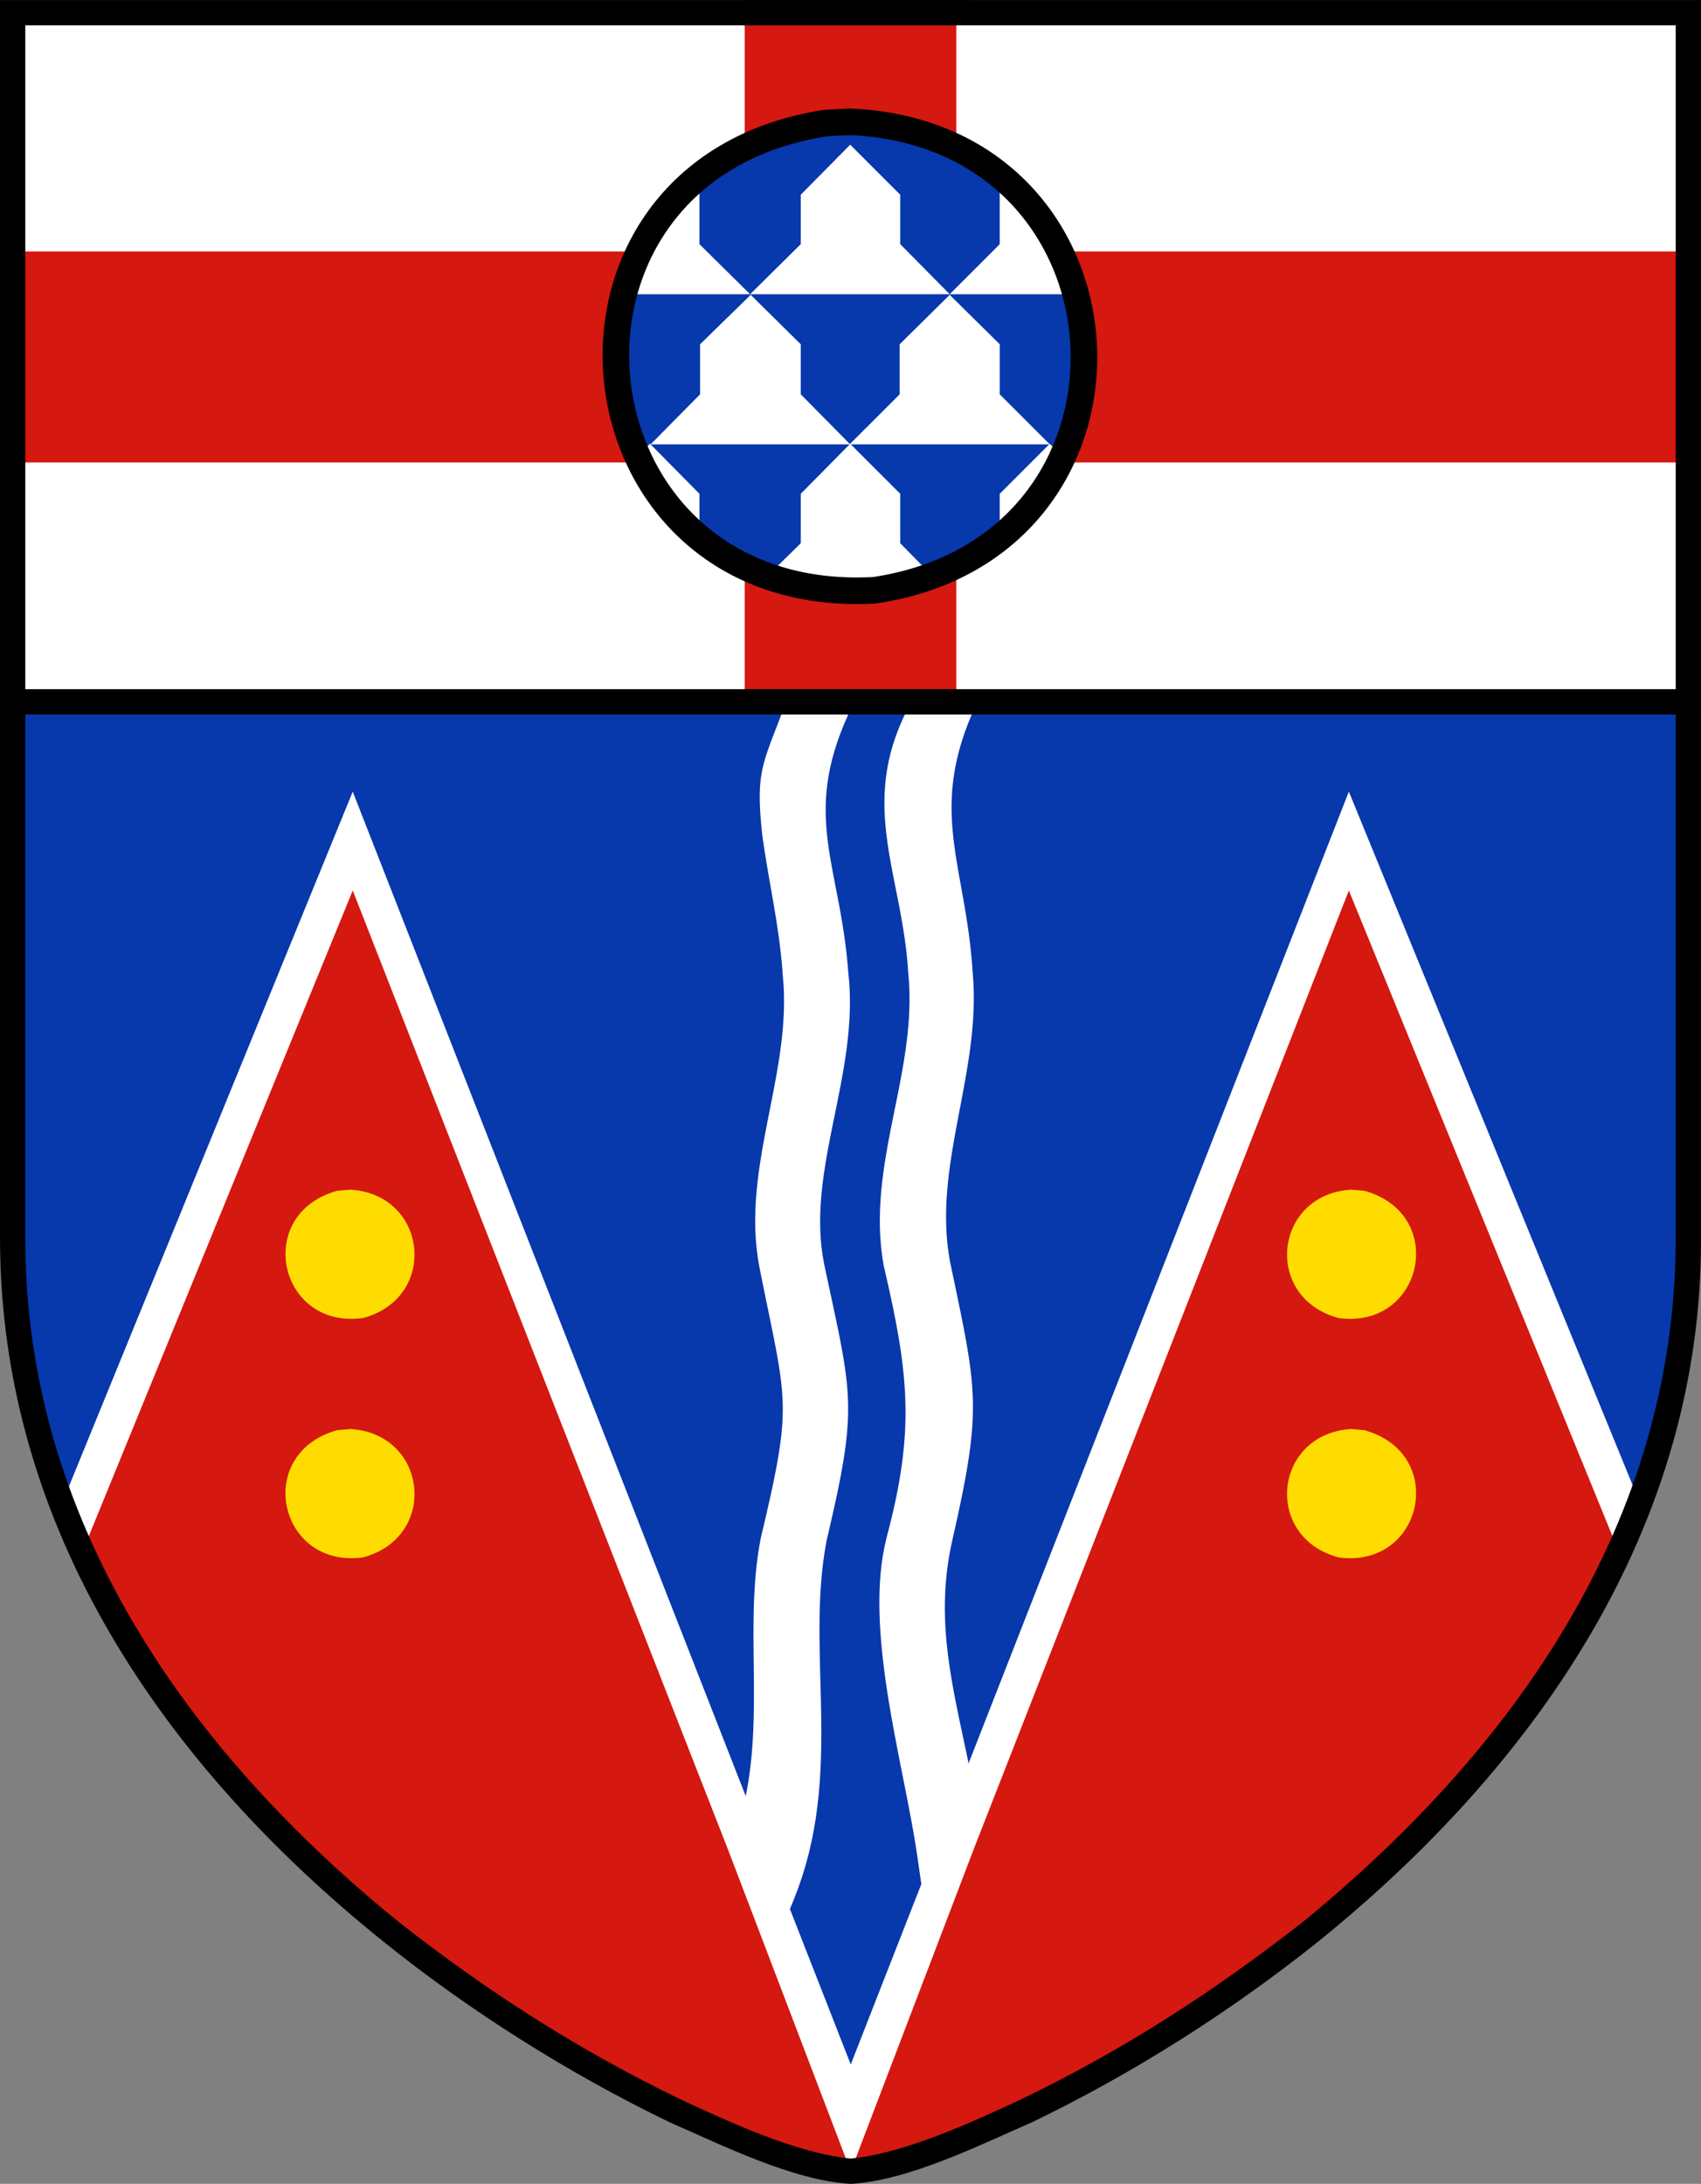
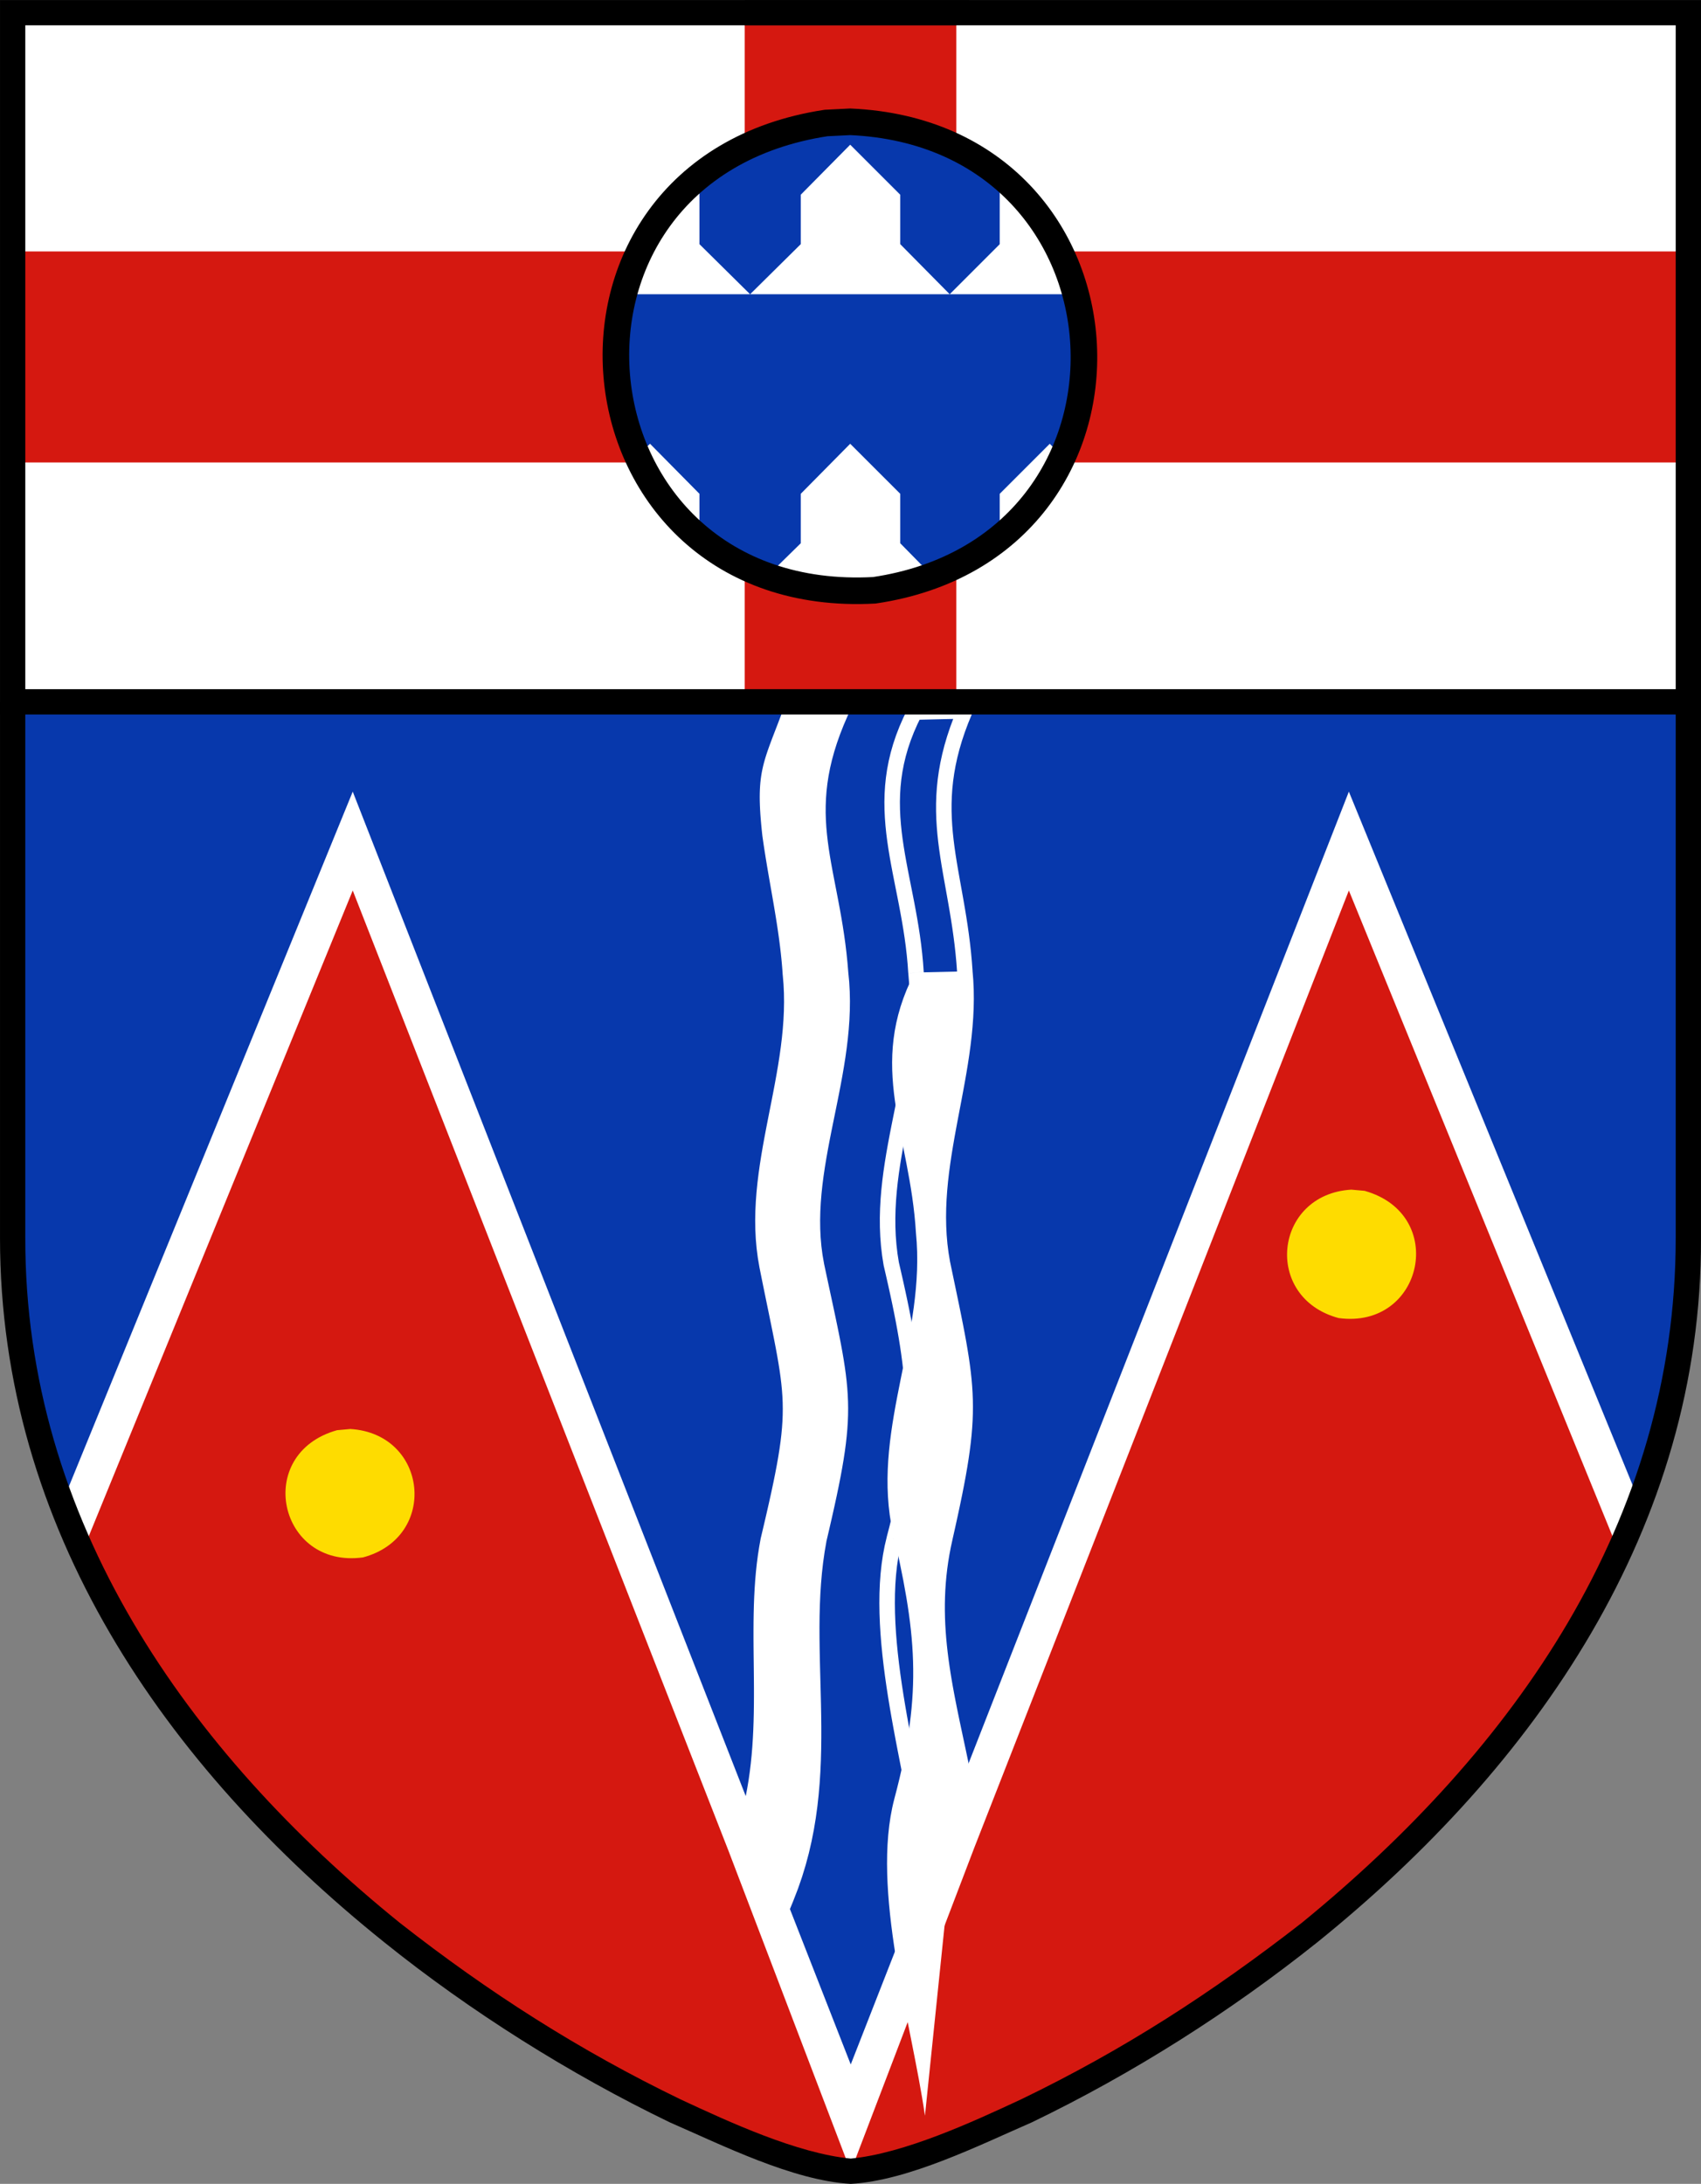
<svg xmlns="http://www.w3.org/2000/svg" xmlns:ns1="http://www.inkscape.org/namespaces/inkscape" xmlns:ns2="http://sodipodi.sourceforge.net/DTD/sodipodi-0.dtd" version="1.1" id="svg2" ns1:version="0.48.2 r9819" ns2:docname="AJAX.svg" x="0px" y="0px" width="447.879px" height="575.042px" viewBox="0 288.958 447.879 575.042" enable-background="new 0 288.958 447.879 575.042" xml:space="preserve">
  <rect x="0" y="288.958" width="447.879" height="575.042" fill="#808080" stroke="none" />
  <ns2:namedview pagecolor="#ffffff" showgrid="false" fit-margin-left="0" ns1:cy="376.75994" fit-margin-top="0" bordercolor="#666666" ns1:zoom="0.35355339" borderopacity="1" ns1:cx="559.45674" id="namedview93" objecttolerance="10" guidetolerance="10" ns1:current-layer="svg2" ns1:window-width="1280" fit-margin-bottom="0" fit-margin-right="0" ns1:window-x="-8" ns1:window-height="1004" ns1:window-y="-8" ns1:pageopacity="0" ns1:pageshadow="2" ns1:window-maximized="1" gridtolerance="10">
	</ns2:namedview>
  <rect id="rect147" x="4.15" y="293.521" fill="#FFFFFF" width="441.254" height="180.222" />
  <polygon id="polygon160" fill="#D51810" points="196.08,292.292 251.8,292.292 251.8,355.165 444.55,355.165 444.55,410.73   251.8,410.73 251.8,473.765 196.08,473.765 196.08,410.73 3.33,410.73 3.33,355.165 196.08,355.165 " />
  <polygon id="polygon166" fill="#231F20" points="248.47,292.292 255.14,292.292 255.14,288.958 251.8,288.958 255.14,292.292   251.8,288.958 196.07,288.958 196.07,295.623 251.8,295.623 " />
  <polygon id="polygon178" fill="#231F20" points="199.41,473.76 192.74,473.76 192.74,477.091 196.08,477.091 192.74,473.76   196.08,477.091 251.8,477.091 251.8,470.427 196.08,470.427 " />
  <polygon id="polygon194" fill="#231F20" points="6.67,473.76 0,473.76 0,477.091 3.33,477.091 0,473.76 3.33,477.091   444.55,477.091 444.55,470.427 3.33,470.427 " />
  <path id="path272" ns1:connector-curvature="0" fill="#0738AC" d="M223.86,321.03c78.078,3.399,83.7,111.914,6.346,123.36  c-82.194,4.453-94.09-110.639-12.696-123.045L223.86,321.03L223.86,321.03z" />
-   <path id="path274" ns1:connector-curvature="0" fill="#FFFFFF" d="M197.66,366.593l-13.329,13.018v13.176l-13.022,13.182  h52.554l-13.023-13.182v-13.176L197.66,366.593L197.66,366.593z M250.057,366.593l13.178,13.018v13.176l13.18,13.182h-52.717  l13.185-13.182v-13.176L250.057,366.593L250.057,366.593z" />
  <polygon id="polygon278" fill="#FFFFFF" points="237.04,432.005 237.04,418.984 223.86,405.807 210.84,418.984 210.84,432.005   201.95,440.734 223.86,445.342 245.77,440.896 " />
  <polygon id="polygon286" fill="#FFFFFF" points="167.65,409.14 171.15,405.807 184.17,418.984 184.17,431.052 173.53,419.463 " />
  <polygon id="polygon292" fill="#FFFFFF" points="263.23,418.984 276.41,405.807 279.91,409.46 271.97,422.792 263.23,432.005 " />
  <polygon id="polygon302" fill="#FFFFFF" points="223.86,327.061 210.84,340.238 210.84,353.255 197.51,366.431 250.061,366.431   237.04,353.255 237.04,340.238 " />
  <polygon id="polygon304" fill="#FFFFFF" points="170.99,350.083 184.17,335.474 184.17,353.255 197.5,366.431 163.85,366.431 " />
  <polygon id="polygon310" fill="#FFFFFF" points="263.23,335.313 276.25,349.444 283.4,366.431 250.061,366.431 263.23,353.255 " />
  <path id="path272-1" ns1:connector-curvature="0" fill="none" stroke="#000000" stroke-width="7" d="M223.86,321.03  c78.078,3.399,83.7,111.914,6.346,123.36c-82.194,4.453-94.09-110.639-12.696-123.045L223.86,321.03L223.86,321.03z" />
  <path id="polygon158" ns1:connector-curvature="0" ns2:nodetypes="ccccccccccc" fill="#FFFFFF" d="M92.87,524.353  L23.127,694.493l-5.218-13.978L92.87,496.717l131.14,334.714l131.15-335.014l75.481,183.847l-6.003,14.647l-69.555-170.085  L224.163,861.429L92.87,524.353z" />
  <path id="path149" ns1:connector-curvature="0" ns2:nodetypes="cccccccccccc" fill="#0738AC" d="M3.315,473.75v140.844  v0.312c-0.041,26.937,14.781,65.562,14.781,65.562l74.781-183.062l131.125,335.156l131.157-335.156l75.094,183.531  c0,0,12.072-29.747,13.812-51.281c0.526-5.977,0.465-11.954,0.469-17.938V473.75H3.315z" />
  <path id="path156" ns1:connector-curvature="0" fill="#D51810" d="M92.877,523.438L22.846,694.75l-2.719-8.188l-1.719,4.062  c39.541,81.828,117.583,146.934,205.594,170.062l-32.219-84.469L92.877,523.438z M224.002,860.688  c88.043-23.145,166.063-88.21,205.625-170.062l-1.625-3.844l-2.969,7.812l-69.875-171.156l-98.595,251.969L224.002,860.688z" />
-   <path id="path196" ns1:connector-curvature="0" fill="#FEDC00" d="M92.24,602.206c20.432,1.241,23.302,28.469,3.329,33.814  c-22.26,3.032-28.852-27.346-6.825-33.501L92.24,602.206L92.24,602.206z" />
  <path id="path198" ns1:connector-curvature="0" fill="#FEDC00" d="M355.8,602.206c-20.436,1.236-23.312,28.461-3.338,33.814  c22.266,3.032,28.853-27.351,6.821-33.501L355.8,602.206z" />
  <path id="path200" ns1:connector-curvature="0" fill="#FEDC00" d="M92.24,665.234c20.432,1.23,23.302,28.479,3.329,33.813  c-22.264,3.019-28.865-27.313-6.825-33.496L92.24,665.234z" />
-   <path id="path202" ns1:connector-curvature="0" fill="#FEDC00" d="M355.8,665.234c-20.431,1.226-23.312,28.476-3.338,33.813  c22.269,3.019,28.86-27.318,6.821-33.496L355.8,665.234L355.8,665.234z" />
  <path id="_x31_" ns1:connector-curvature="0" fill="#FFFFFF" d="M246.79,693.533l3.982,0.902v0.006l-0.419,1.937l-0.366,1.918  l-0.313,1.899l-0.262,1.884l-0.215,1.869l-0.168,1.856l-0.124,1.844l-0.079,1.832l-0.041,1.822v1.815l0.037,1.807l0.072,1.804  l0.108,1.798l0.138,1.795l0.17,1.792l0.198,1.791l0.224,1.794l0.25,1.793l0.272,1.797l0.294,1.801l0.313,1.806l0.331,1.812  l0.347,1.819l0.36,1.826l0.373,1.836l0.384,1.848l0.392,1.858l0.398,1.871l0.402,1.885l0.406,1.899l0.406,1.916l0.404,1.934  l-3.996,0.831l-0.402-1.921l-0.406-1.909l-0.404-1.896l-0.404-1.886l-0.399-1.877l-0.394-1.869l-0.386-1.861l-0.378-1.855  l-0.365-1.852l-0.352-1.848l-0.338-1.845l-0.32-1.844l-0.301-1.843l-0.28-1.845l-0.257-1.848l-0.23-1.849l-0.206-1.854l-0.173-1.86  l-0.146-1.864l-0.11-1.873l-0.077-1.881l-0.039-1.891v-1.902l0.041-1.912l0.084-1.924l0.131-1.938l0.176-1.951l0.227-1.968  l0.275-1.983l0.33-2.001l0.385-2.017l0.441-2.036L246.79,693.533L246.79,693.533z M250.772,694.436v0.006l-0.011,0.048  L250.772,694.436L250.772,694.436z M246.139,621.946l4.014-0.756l-0.01-0.039l0.655,3.134l0.62,2.962l0.586,2.805l0.551,2.66  l0.515,2.526l0.478,2.402l0.44,2.295l0.403,2.194l0.361,2.109l0.326,2.034l0.285,1.971l0.243,1.92l0.202,1.879l0.158,1.85  l0.114,1.831l0.072,1.823l0.024,1.825l-0.021,1.838l-0.065,1.862l-0.116,1.896l-0.162,1.939l-0.21,1.995l-0.259,2.062l-0.306,2.141  l-0.357,2.23l-0.404,2.331l-0.456,2.444l-0.506,2.567l-0.558,2.704l-0.61,2.854l-0.661,3.014l-0.715,3.186l-3.982-0.902l0.712-3.169  l0.657-2.992l0.604-2.827l0.55-2.674l0.499-2.53l0.448-2.398l0.396-2.28l0.348-2.168l0.297-2.073l0.248-1.986l0.201-1.912  l0.154-1.85l0.109-1.799l0.064-1.762l0.019-1.735l-0.022-1.724l-0.066-1.722l-0.109-1.736l-0.152-1.76l-0.191-1.797l-0.234-1.846  l-0.275-1.905l-0.316-1.979l-0.355-2.062l-0.396-2.156l-0.436-2.265l-0.473-2.381l-0.51-2.51l-0.548-2.65l-0.586-2.801l-0.62-2.962  l-0.655-3.136l-0.011-0.039H246.139z M246.149,621.985l-0.011-0.039v-0.007L246.149,621.985L246.149,621.985z M252,544.864  l4.075-0.263l-0.01-0.072l0.202,2.501l0.114,2.489l0.03,2.482l-0.047,2.472l-0.117,2.462l-0.18,2.453l-0.235,2.446l-0.287,2.436  l-0.329,2.43l-0.367,2.42l-0.397,2.413l-0.421,2.407l-0.439,2.399l-0.448,2.394l-0.456,2.389l-0.452,2.383l-0.445,2.379  l-0.433,2.374l-0.41,2.368l-0.386,2.365l-0.353,2.361l-0.316,2.357l-0.27,2.354l-0.22,2.352l-0.165,2.351l-0.102,2.347l-0.035,2.346  l0.041,2.346l0.117,2.346l0.203,2.344l0.296,2.347l0.392,2.35l-4.014,0.756l-0.418-2.515l-0.316-2.506l-0.217-2.496l-0.125-2.487  l-0.043-2.479l0.037-2.469l0.107-2.46l0.171-2.452l0.229-2.441l0.279-2.436l0.322-2.426l0.363-2.42l0.392-2.413l0.419-2.405  l0.437-2.4l0.447-2.393l0.455-2.39l0.454-2.385l0.445-2.379l0.436-2.376l0.416-2.369l0.389-2.368l0.358-2.363l0.319-2.361  l0.278-2.357l0.228-2.356l0.174-2.354l0.109-2.352l0.045-2.351l-0.027-2.351l-0.106-2.351l-0.191-2.352l-0.01-0.072L252,544.864z   M252.01,544.936V544.9v-0.036l0.011,0.071H252.01z M254.089,478.193l-0.094-4.082l1.924,2.844l-0.995,2.43l-0.877,2.358  l-0.763,2.292l-0.657,2.229l-0.555,2.172l-0.459,2.122l-0.37,2.077l-0.286,2.035l-0.207,1.999l-0.132,1.97l-0.063,1.948v1.929  l0.059,1.914l0.112,1.906l0.161,1.904l0.205,1.905l0.243,1.913l0.276,1.924l0.307,1.941l0.33,1.96l0.348,1.985l0.361,2.017  l0.369,2.05l0.371,2.088l0.366,2.129l0.36,2.176l0.345,2.228l0.323,2.283l0.299,2.342l0.27,2.405l0.231,2.473l0.188,2.543  l-4.075,0.263l-0.183-2.466l-0.225-2.397l-0.26-2.336l-0.293-2.28l-0.316-2.229l-0.338-2.183l-0.353-2.14l-0.364-2.106l-0.368-2.072  l-0.367-2.046l-0.364-2.025l-0.352-2.007l-0.336-1.996l-0.312-1.988l-0.285-1.985l-0.254-1.983l-0.215-1.993l-0.167-2.003  l-0.12-2.015l-0.061-2.035v-2.059l0.069-2.083l0.142-2.113l0.221-2.146l0.307-2.184l0.396-2.226l0.492-2.269l0.591-2.318  l0.699-2.368l0.808-2.427l0.924-2.485l1.045-2.551L254.089,478.193L254.089,478.193z M253.995,474.111l3.174-0.073l-1.25,2.917  L253.995,474.111L253.995,474.111z M240.807,474.416l13.188-0.305l0.094,4.082l-13.188,0.305l-1.861-2.978L240.807,474.416  L240.807,474.416z M239.04,475.521l0.556-1.076l1.211-0.028L239.04,475.521L239.04,475.521z M243.217,544.838l-4.062,0.404  l-0.01-0.082l-0.169-2.377l-0.221-2.334l-0.266-2.294l-0.308-2.259l-0.34-2.225l-0.367-2.194l-0.391-2.169l-0.404-2.145  l-0.414-2.123l-0.419-2.106l-0.414-2.091l-0.407-2.08l-0.388-2.069l-0.37-2.065l-0.339-2.062l-0.304-2.063l-0.264-2.064  l-0.213-2.071l-0.158-2.079l-0.098-2.09l-0.027-2.104l0.051-2.119l0.131-2.137l0.223-2.156l0.317-2.177l0.421-2.202l0.531-2.225  l0.646-2.253l0.767-2.279l0.895-2.311l1.025-2.341l1.166-2.376l3.629,1.873l-1.09,2.223l-0.956,2.181l-0.83,2.14l-0.708,2.104  l-0.594,2.075L238,490.162l-0.386,2.022l-0.293,2.004l-0.204,1.987l-0.121,1.974l-0.046,1.968l0.025,1.961l0.09,1.961l0.151,1.966  l0.201,1.968l0.252,1.977l0.295,1.988l0.328,2.002l0.361,2.019l0.383,2.038l0.402,2.059l0.414,2.086l0.418,2.112l0.42,2.141  l0.41,2.176l0.396,2.209l0.377,2.249l0.35,2.286l0.316,2.332l0.275,2.376l0.23,2.424l0.176,2.475l-0.01-0.082H243.217z   M239.154,545.242l-0.01-0.057v-0.025L239.154,545.242z M236.655,621.265l-3.978,0.926l-0.021-0.104l-0.396-2.521l-0.291-2.509  l-0.192-2.494l-0.099-2.481l-0.016-2.469l0.064-2.457l0.133-2.444l0.2-2.434l0.257-2.422l0.308-2.413l0.353-2.402l0.389-2.396  l0.421-2.388l0.445-2.381l0.462-2.374l0.474-2.371l0.479-2.367l0.478-2.362l0.47-2.36l0.453-2.357l0.436-2.358l0.408-2.356  l0.375-2.358l0.335-2.356l0.292-2.362l0.238-2.362l0.184-2.366l0.117-2.371l0.051-2.376l-0.026-2.384l-0.106-2.391l-0.193-2.399  l4.062-0.404l0.205,2.549l0.114,2.532l0.028,2.516l-0.053,2.502l-0.125,2.486l-0.189,2.468l-0.248,2.457l-0.302,2.442l-0.347,2.43  l-0.385,2.418l-0.416,2.405l-0.441,2.396l-0.461,2.386l-0.472,2.379l-0.479,2.369l-0.478,2.362l-0.472,2.355l-0.457,2.351  l-0.438,2.346l-0.414,2.34l-0.379,2.337l-0.342,2.334l-0.297,2.333l-0.248,2.33l-0.19,2.329l-0.128,2.331l-0.06,2.332l0.013,2.334  l0.094,2.337l0.182,2.341l0.271,2.349l0.371,2.354L236.655,621.265L236.655,621.265z M232.678,622.19l-0.012-0.05l-0.011-0.054  l0.021,0.104H232.678z M237.447,694.647l-3.953-1.032v-0.011l0.685-2.629l0.63-2.552l0.574-2.482l0.523-2.415l0.471-2.354  l0.418-2.299l0.369-2.248l0.319-2.199l0.271-2.157l0.223-2.124l0.179-2.093l0.132-2.064l0.088-2.045l0.045-2.028v-2.021  l-0.041-2.015l-0.079-2.014l-0.122-2.021l-0.162-2.028l-0.2-2.046l-0.237-2.067l-0.275-2.093l-0.312-2.122l-0.347-2.16l-0.382-2.198  l-0.416-2.245l-0.45-2.296l-0.481-2.351l-0.515-2.409l-0.546-2.475l-0.574-2.544l-0.605-2.619l3.979-0.926l0.606,2.635l0.58,2.563  l0.55,2.5l0.521,2.438l0.489,2.384l0.457,2.334l0.424,2.288l0.392,2.247l0.355,2.213l0.319,2.181l0.284,2.154l0.245,2.136  l0.208,2.116l0.166,2.107l0.127,2.099l0.085,2.097l0.043,2.098v2.104l-0.046,2.117l-0.092,2.129l-0.137,2.152l-0.186,2.176  l-0.232,2.204l-0.279,2.238l-0.331,2.276l-0.382,2.318l-0.43,2.367l-0.484,2.422l-0.535,2.477l-0.588,2.538l-0.643,2.606  l-0.698,2.679v-0.011H237.447z M233.494,693.615v-0.011l-0.033,0.128l0.031-0.117H233.494z M241.661,776.71l3.788,1.523  l-3.914-0.471l-0.35-2.31l-0.387-2.369l-0.42-2.427l-0.452-2.479l-0.475-2.528l-0.496-2.571l-0.511-2.611l-0.525-2.647l-0.531-2.679  l-0.533-2.707l-0.533-2.732l-0.527-2.751l-0.516-2.767l-0.5-2.779l-0.484-2.788l-0.457-2.792l-0.43-2.792l-0.396-2.79l-0.359-2.781  l-0.317-2.771l-0.271-2.756l-0.22-2.737l-0.164-2.717l-0.105-2.691l-0.039-2.661l0.031-2.629l0.105-2.593l0.184-2.554l0.271-2.509  l0.359-2.461l0.456-2.411l0.554-2.356l3.952,1.032l-0.512,2.17l-0.423,2.238l-0.335,2.301l-0.254,2.362l-0.176,2.416l-0.1,2.47  l-0.028,2.517l0.037,2.559l0.101,2.598l0.159,2.632l0.215,2.662l0.265,2.687l0.311,2.71l0.352,2.727l0.391,2.74l0.422,2.75  l0.453,2.754l0.476,2.755l0.496,2.753l0.515,2.746l0.521,2.734l0.53,2.72l0.534,2.7l0.531,2.679l0.524,2.652l0.514,2.621  l0.499,2.588l0.479,2.549l0.457,2.509l0.427,2.462l0.394,2.414l0.356,2.359L241.661,776.71L241.661,776.71z M245.449,778.233  l-2.832,7.039l-1.082-7.51L245.449,778.233z M254.969,754.576l-9.52,23.657l-3.788-1.523l9.519-23.658l3.893,0.347L254.969,754.576z   M255.072,753.398l0.127,0.605l-0.23,0.572L255.072,753.398L255.072,753.398z" />
  <path id="path192" ns1:connector-curvature="0" fill="#FFFFFF" d="M213.61,693.971l3.973,0.938l0.02-0.091l-0.477,2.774  l-0.393,2.785l-0.315,2.796l-0.243,2.806l-0.18,2.818l-0.122,2.831l-0.074,2.842l-0.028,2.854l0.01,2.867l0.034,2.877l0.055,2.891  l0.071,2.901l0.078,2.914l0.077,2.927l0.07,2.937l0.054,2.95l0.034,2.962v2.976l-0.037,2.984l-0.079,2.999l-0.132,3.011  l-0.193,3.021l-0.26,3.033l-0.334,3.048l-0.419,3.057l-0.508,3.067l-0.607,3.079l-0.711,3.091l-0.827,3.098l-0.946,3.11  l-1.073,3.119l-1.209,3.125l-3.78-1.545l1.155-2.983l1.024-2.976l0.904-2.97l0.789-2.964l0.683-2.959l0.582-2.953l0.489-2.952  l0.403-2.945l0.325-2.943l0.25-2.941l0.188-2.936l0.128-2.936l0.079-2.933l0.034-2.931v-2.928l-0.032-2.924l-0.054-2.925  l-0.07-2.922l-0.077-2.92l-0.078-2.919l-0.071-2.916l-0.055-2.916l-0.037-2.912l-0.01-2.912l0.031-2.911l0.074-2.91l0.126-2.906  l0.184-2.908l0.253-2.905l0.327-2.904l0.41-2.901l0.499-2.899L213.61,693.971L213.61,693.971z M213.59,694.062l0.01-0.028  l0.014-0.062l-0.02,0.091H213.59z M212.963,622.449l4.006-0.794l-0.01-0.027l0.683,3.204l0.648,3.021l0.613,2.848l0.578,2.689  l0.539,2.543l0.502,2.41l0.464,2.293l0.423,2.184l0.386,2.091l0.343,2.012l0.301,1.941l0.261,1.885l0.215,1.844l0.171,1.812  l0.124,1.79l0.078,1.783l0.03,1.787l-0.02,1.8l-0.069,1.826l-0.12,1.862l-0.17,1.911l-0.221,1.972l-0.273,2.043l-0.324,2.129  l-0.378,2.225l-0.43,2.337l-0.484,2.457l-0.538,2.594l-0.594,2.742l-0.65,2.902l-0.706,3.078l-0.764,3.266l-3.974-0.938l0.76-3.249  l0.702-3.06l0.645-2.879l0.587-2.711l0.53-2.556l0.475-2.413l0.42-2.282l0.366-2.163l0.314-2.058l0.261-1.963l0.211-1.882  l0.161-1.814l0.115-1.759l0.064-1.717l0.018-1.689l-0.027-1.676l-0.073-1.675l-0.117-1.688l-0.162-1.716l-0.206-1.756l-0.249-1.81  l-0.292-1.875l-0.334-1.955l-0.377-2.046l-0.418-2.15l-0.458-2.265l-0.5-2.392l-0.536-2.533l-0.575-2.683l-0.613-2.848l-0.648-3.022  l-0.685-3.211l-0.01-0.027H212.963z M212.973,622.477l-0.01-0.037v0.009L212.973,622.477L212.973,622.477z M219.291,545.341  l4.072-0.295l-0.01-0.088l0.243,2.538l0.143,2.527l0.053,2.519l-0.033,2.509l-0.109,2.498l-0.179,2.487l-0.241,2.477l-0.296,2.469  l-0.345,2.457l-0.386,2.448l-0.42,2.438l-0.448,2.431l-0.469,2.42l-0.48,2.412l-0.489,2.405l-0.488,2.394l-0.482,2.389l-0.468,2.377  l-0.448,2.372l-0.419,2.362l-0.387,2.354l-0.349,2.347l-0.3,2.34l-0.248,2.332l-0.189,2.321l-0.124,2.317l-0.052,2.309l0.026,2.301  l0.108,2.296l0.2,2.289l0.295,2.284l0.399,2.28l-4.006,0.794l-0.43-2.46l-0.319-2.459l-0.214-2.455l-0.116-2.449l-0.028-2.445  l0.057-2.439l0.129-2.436l0.198-2.431l0.258-2.426l0.312-2.423l0.358-2.418l0.397-2.413l0.429-2.409l0.455-2.407l0.473-2.403  l0.484-2.4l0.488-2.398l0.486-2.396l0.479-2.393l0.462-2.392l0.44-2.389l0.411-2.388l0.376-2.385l0.335-2.384l0.287-2.381  l0.231-2.38l0.17-2.379l0.104-2.378l0.031-2.376l-0.048-2.376l-0.136-2.377l-0.227-2.378l-0.01-0.087H219.291z M219.301,545.428  v-0.045v-0.042l0.01,0.087H219.301z M221.378,478.649l-0.099-4.081l1.912,2.877l-1.066,2.48l-0.941,2.396l-0.82,2.321l-0.706,2.248  l-0.598,2.183l-0.496,2.122l-0.399,2.068l-0.31,2.022l-0.224,1.979l-0.146,1.946l-0.073,1.918l-0.01,1.895l0.059,1.88l0.115,1.87  l0.167,1.867l0.214,1.868l0.256,1.878l0.294,1.892l0.325,1.909l0.352,1.935l0.372,1.964l0.386,1.997l0.396,2.037l0.399,2.081  l0.399,2.132l0.389,2.186l0.375,2.245l0.354,2.309l0.331,2.377l0.297,2.453l0.26,2.528l0.218,2.614l-4.073,0.295l-0.21-2.531  l-0.253-2.453l-0.288-2.38l-0.321-2.312l-0.347-2.252l-0.366-2.198l-0.384-2.147l-0.392-2.104l-0.397-2.066l-0.396-2.035  l-0.389-2.007l-0.377-1.987l-0.356-1.972l-0.334-1.96l-0.304-1.957l-0.268-1.958l-0.226-1.963l-0.177-1.977l-0.122-1.99l-0.061-2.01  l0.01-2.036l0.078-2.064l0.157-2.098l0.244-2.137l0.333-2.178l0.43-2.225l0.532-2.275l0.638-2.329l0.749-2.39l0.87-2.454  l0.988-2.524l1.119-2.599L221.378,478.649L221.378,478.649z M221.279,474.568l3.238-0.078l-1.326,2.955L221.279,474.568  L221.279,474.568z M207.924,474.891l13.355-0.322l0.099,4.081l-13.355,0.323l-1.962-2.756L207.924,474.891L207.924,474.891z   M206.062,476.217l0.483-1.293l1.379-0.033L206.062,476.217L206.062,476.217z M204.774,508.406l-4.046,0.553l-0.01-0.054  l-0.158-1.495l-0.137-1.418l-0.116-1.344l-0.097-1.275l-0.073-1.216l-0.053-1.155l-0.033-1.104l-0.012-1.059l0.012-1.016  l0.032-0.976l0.054-0.944l0.076-0.915l0.099-0.892l0.121-0.87l0.143-0.853l0.165-0.839l0.187-0.832l0.207-0.825l0.228-0.824  l0.248-0.83l0.267-0.833l0.286-0.848l0.305-0.866l0.324-0.889l0.341-0.916l0.361-0.951l0.38-0.988l0.398-1.032l0.418-1.083  l0.436-1.141l0.457-1.197l0.476-1.264l3.824,1.429l-0.48,1.28l-0.462,1.212l-0.44,1.145l-0.418,1.088l-0.398,1.03l-0.375,0.979  l-0.354,0.932l-0.332,0.891l-0.312,0.853l-0.288,0.819l-0.267,0.793l-0.246,0.768l-0.224,0.749l-0.202,0.734l-0.183,0.729  l-0.163,0.728l-0.143,0.731l-0.124,0.74l-0.106,0.758l-0.085,0.778l-0.069,0.809l-0.047,0.84l-0.03,0.884l-0.01,0.926l0.01,0.976  l0.031,1.031l0.051,1.091l0.071,1.156l0.092,1.227l0.111,1.299l0.135,1.38l0.153,1.462l-0.01-0.055H204.774z M200.728,508.959  L200.728,508.959l-0.01-0.054L200.728,508.959L200.728,508.959z M210.16,545.319l-4.061,0.421l-0.01-0.083l-0.078-1.146l-0.09-1.146  l-0.101-1.143l-0.112-1.142l-0.121-1.142l-0.131-1.139l-0.14-1.138l-0.147-1.139l-0.155-1.139l-0.162-1.138l-0.167-1.136  l-0.175-1.139l-0.18-1.138l-0.185-1.138l-0.189-1.139l-0.191-1.141l-0.195-1.14l-0.196-1.141l-0.2-1.143l-0.2-1.145l-0.199-1.146  l-0.2-1.146l-0.199-1.149l-0.198-1.15l-0.196-1.155l-0.191-1.154l-0.19-1.158l-0.186-1.16l-0.183-1.164l-0.175-1.167l-0.17-1.168  l-0.166-1.174l4.047-0.554l0.16,1.148l0.168,1.149l0.172,1.146l0.178,1.146l0.183,1.146l0.188,1.145l0.191,1.145l0.193,1.144  l0.196,1.144l0.198,1.145l0.2,1.145l0.2,1.146l0.2,1.145l0.2,1.146l0.198,1.148l0.195,1.149l0.194,1.147l0.191,1.15l0.187,1.154  l0.182,1.153l0.177,1.158l0.172,1.159l0.165,1.161l0.159,1.162l0.15,1.167l0.144,1.167l0.134,1.174l0.125,1.174l0.115,1.178  l0.105,1.183l0.092,1.186l0.08,1.188l-0.01-0.083H210.16z M206.1,545.74v-0.046v-0.037l0.01,0.083H206.1z M203.956,621.807  l-4.004,0.796v-0.013l-0.422-2.481l-0.314-2.477l-0.215-2.472l-0.121-2.463l-0.035-2.457l0.046-2.449l0.118-2.441l0.183-2.438  l0.242-2.428l0.294-2.423l0.339-2.416l0.378-2.412l0.409-2.404l0.435-2.401l0.454-2.396l0.465-2.391l0.47-2.389l0.47-2.385  l0.462-2.38l0.449-2.377l0.428-2.375l0.403-2.371l0.368-2.369l0.331-2.368l0.286-2.364l0.234-2.363l0.177-2.361l0.113-2.359  l0.045-2.36l-0.031-2.358l-0.111-2.36l-0.198-2.359l4.061-0.421l0.213,2.514l0.118,2.504l0.033,2.493l-0.047,2.485l-0.121,2.473  l-0.184,2.466l-0.244,2.455l-0.295,2.445l-0.34,2.437l-0.378,2.428l-0.41,2.42l-0.435,2.411l-0.454,2.406l-0.467,2.396l-0.47,2.389  l-0.47,2.384l-0.461,2.376l-0.449,2.371l-0.427,2.363l-0.402,2.357l-0.369,2.353l-0.329,2.346l-0.285,2.342l-0.233,2.337  l-0.176,2.33l-0.111,2.328l-0.044,2.322l0.033,2.316l0.113,2.317l0.201,2.313l0.293,2.311l0.394,2.312v-0.013H203.956z   M199.952,622.603v-0.013l-0.027-0.143l0.031,0.155H199.952z M204.268,694.98l-4.011-0.77l0.02-0.089l0.791-3.342l0.729-3.132  l0.668-2.937l0.609-2.753l0.55-2.583l0.49-2.427l0.435-2.283l0.378-2.154l0.323-2.039l0.271-1.935l0.216-1.846l0.166-1.773  l0.116-1.711l0.067-1.668l0.02-1.637l-0.026-1.622l-0.072-1.62l-0.117-1.639l-0.161-1.669l-0.203-1.712l-0.247-1.772l-0.291-1.845  l-0.331-1.932l-0.372-2.033l-0.412-2.146l-0.453-2.274l-0.489-2.412l-0.525-2.565l-0.563-2.732l-0.598-2.911l-0.631-3.105  l-0.664-3.311l4.004-0.796l0.661,3.299l0.631,3.096l0.595,2.906l0.563,2.732l0.528,2.572l0.492,2.425l0.455,2.293l0.419,2.177  l0.379,2.072l0.34,1.982l0.3,1.908l0.256,1.85l0.215,1.798l0.17,1.766l0.124,1.742l0.077,1.733l0.028,1.738l-0.023,1.752  l-0.072,1.779l-0.123,1.82l-0.175,1.871l-0.228,1.938l-0.28,2.018l-0.334,2.109l-0.39,2.216l-0.444,2.335l-0.5,2.47l-0.558,2.621  l-0.614,2.781l-0.673,2.957l-0.733,3.149l-0.796,3.355L204.268,694.98L204.268,694.98z M200.257,694.211v-0.022l0.015-0.066  l-0.02,0.089H200.257z M199.728,764.046l-3.808,1.472l-0.085-1.198l0.48-2.201l0.42-2.203l0.368-2.2l0.313-2.201l0.267-2.202  l0.221-2.201l0.181-2.203l0.143-2.201l0.111-2.203l0.079-2.199l0.054-2.202l0.031-2.199l0.013-2.201v-2.2l-0.014-2.196l-0.021-2.198  l-0.024-2.194l-0.026-2.196l-0.021-2.192l-0.013-2.191v-2.191l0.014-2.186l0.033-2.187l0.055-2.184l0.084-2.182l0.114-2.18  l0.15-2.178l0.188-2.172l0.231-2.172l0.279-2.168l0.332-2.163l0.384-2.16l4.011,0.77l-0.367,2.057l-0.315,2.066l-0.267,2.075  l-0.222,2.087l-0.183,2.097l-0.146,2.107l-0.11,2.117l-0.082,2.128l-0.056,2.137l-0.031,2.146l-0.014,2.155v2.165l0.013,2.174  l0.021,2.183l0.024,2.19l0.026,2.199l0.021,2.208l0.014,2.216v2.224l-0.013,2.231l-0.033,2.239l-0.054,2.245l-0.082,2.254  l-0.114,2.259l-0.147,2.268l-0.188,2.274l-0.228,2.279l-0.277,2.286l-0.327,2.292l-0.382,2.297l-0.441,2.302l-0.502,2.306  l-0.085-1.197H199.728z M195.92,765.518l-0.227-0.587l0.142-0.611L195.92,765.518L195.92,765.518z M205.129,789.331l-9.209-23.813  l3.808-1.472l9.209,23.813l-0.014,1.508L205.129,789.331L205.129,789.331z M208.922,789.367l-1.941,4.752l-1.852-4.788  L208.922,789.367z" />
-   <path id="path153" ns1:connector-curvature="0" fill="#FFFFFF" d="M253.061,753.813c-4.297-20.64-9.178-38.536-4.287-59.829  c7.895-34.857,6.537-38.029-0.635-72.416c-4.887-25.967,8.482-50.933,5.89-76.836c-1.741-27.095-11.536-41.642,0-68.58  l-13.188,0.305c-12.78,24.739-1.207,42.453,0.332,68.583c2.635,26.465-11.176,50.62-6.52,76.688  c6.615,28.416,8.471,43.689,0.805,72.404c-6.211,23.796,4.539,58.751,8.084,83.34L253.061,753.813z" />
+   <path id="path153" ns1:connector-curvature="0" fill="#FFFFFF" d="M253.061,753.813c-4.297-20.64-9.178-38.536-4.287-59.829  c7.895-34.857,6.537-38.029-0.635-72.416c-4.887-25.967,8.482-50.933,5.89-76.836l-13.188,0.305c-12.78,24.739-1.207,42.453,0.332,68.583c2.635,26.465-11.176,50.62-6.52,76.688  c6.615,28.416,8.471,43.689,0.805,72.404c-6.211,23.796,4.539,58.751,8.084,83.34L253.061,753.813z" />
  <path id="path190" ns1:connector-curvature="0" fill="#FFFFFF" d="M207.03,788.595c13.337-32.626,2.869-63.927,8.57-94.155  c8.44-35.801,6.851-37.136-0.631-72.387c-5.011-25.286,9.396-50.619,6.357-76.859c-2.027-27.889-12.354-41.058,0-68.584  l-13.355,0.322c-5.213,13.948-6.998,15.529-5.223,31.751c1.696,12.396,4.597,24.38,5.379,36.848  c2.693,26.021-11.094,51.092-6.176,76.675c7.24,36.39,9.101,35.521,0.308,72.391c-4.31,22.447,1.145,46.13-4.438,70.186  L207.03,788.595L207.03,788.595z" />
  <path id="polygon3254" ns1:connector-curvature="0" d="M0.002,288.969v3.312v178.156v3.312V606.5v8.406  c0,76.529,43.385,139.104,101.125,185.438c22.715,18.278,48.975,34.779,75.25,47.469c13.793,5.998,32.422,15.329,47.625,16.188  c15.197-0.85,33.872-10.194,47.656-16.188c26.629-12.84,52.149-29.036,75.251-47.469c57.387-46.315,101.244-109.105,100.969-185.438  v-6.188V477.094v-3.344v-3.312V292.281v-3.312h-3.344H3.346H0.002z M6.659,295.625h434.563v174.812H6.659V295.625z M6.659,477.094  h434.563v131.625v6.188c0.013,74.7-42.595,134.77-98.438,180.344c-23.698,18.429-46.944,33.479-74.001,46.531  c-12.682,5.908-30.703,14.222-44.781,15.562c-14.094-1.35-32.051-9.646-44.75-15.562c-26.691-12.896-50.672-28.242-74-46.531  C49.419,750.1,6.536,689.262,6.659,614.906V606.5V477.094z" />
</svg>